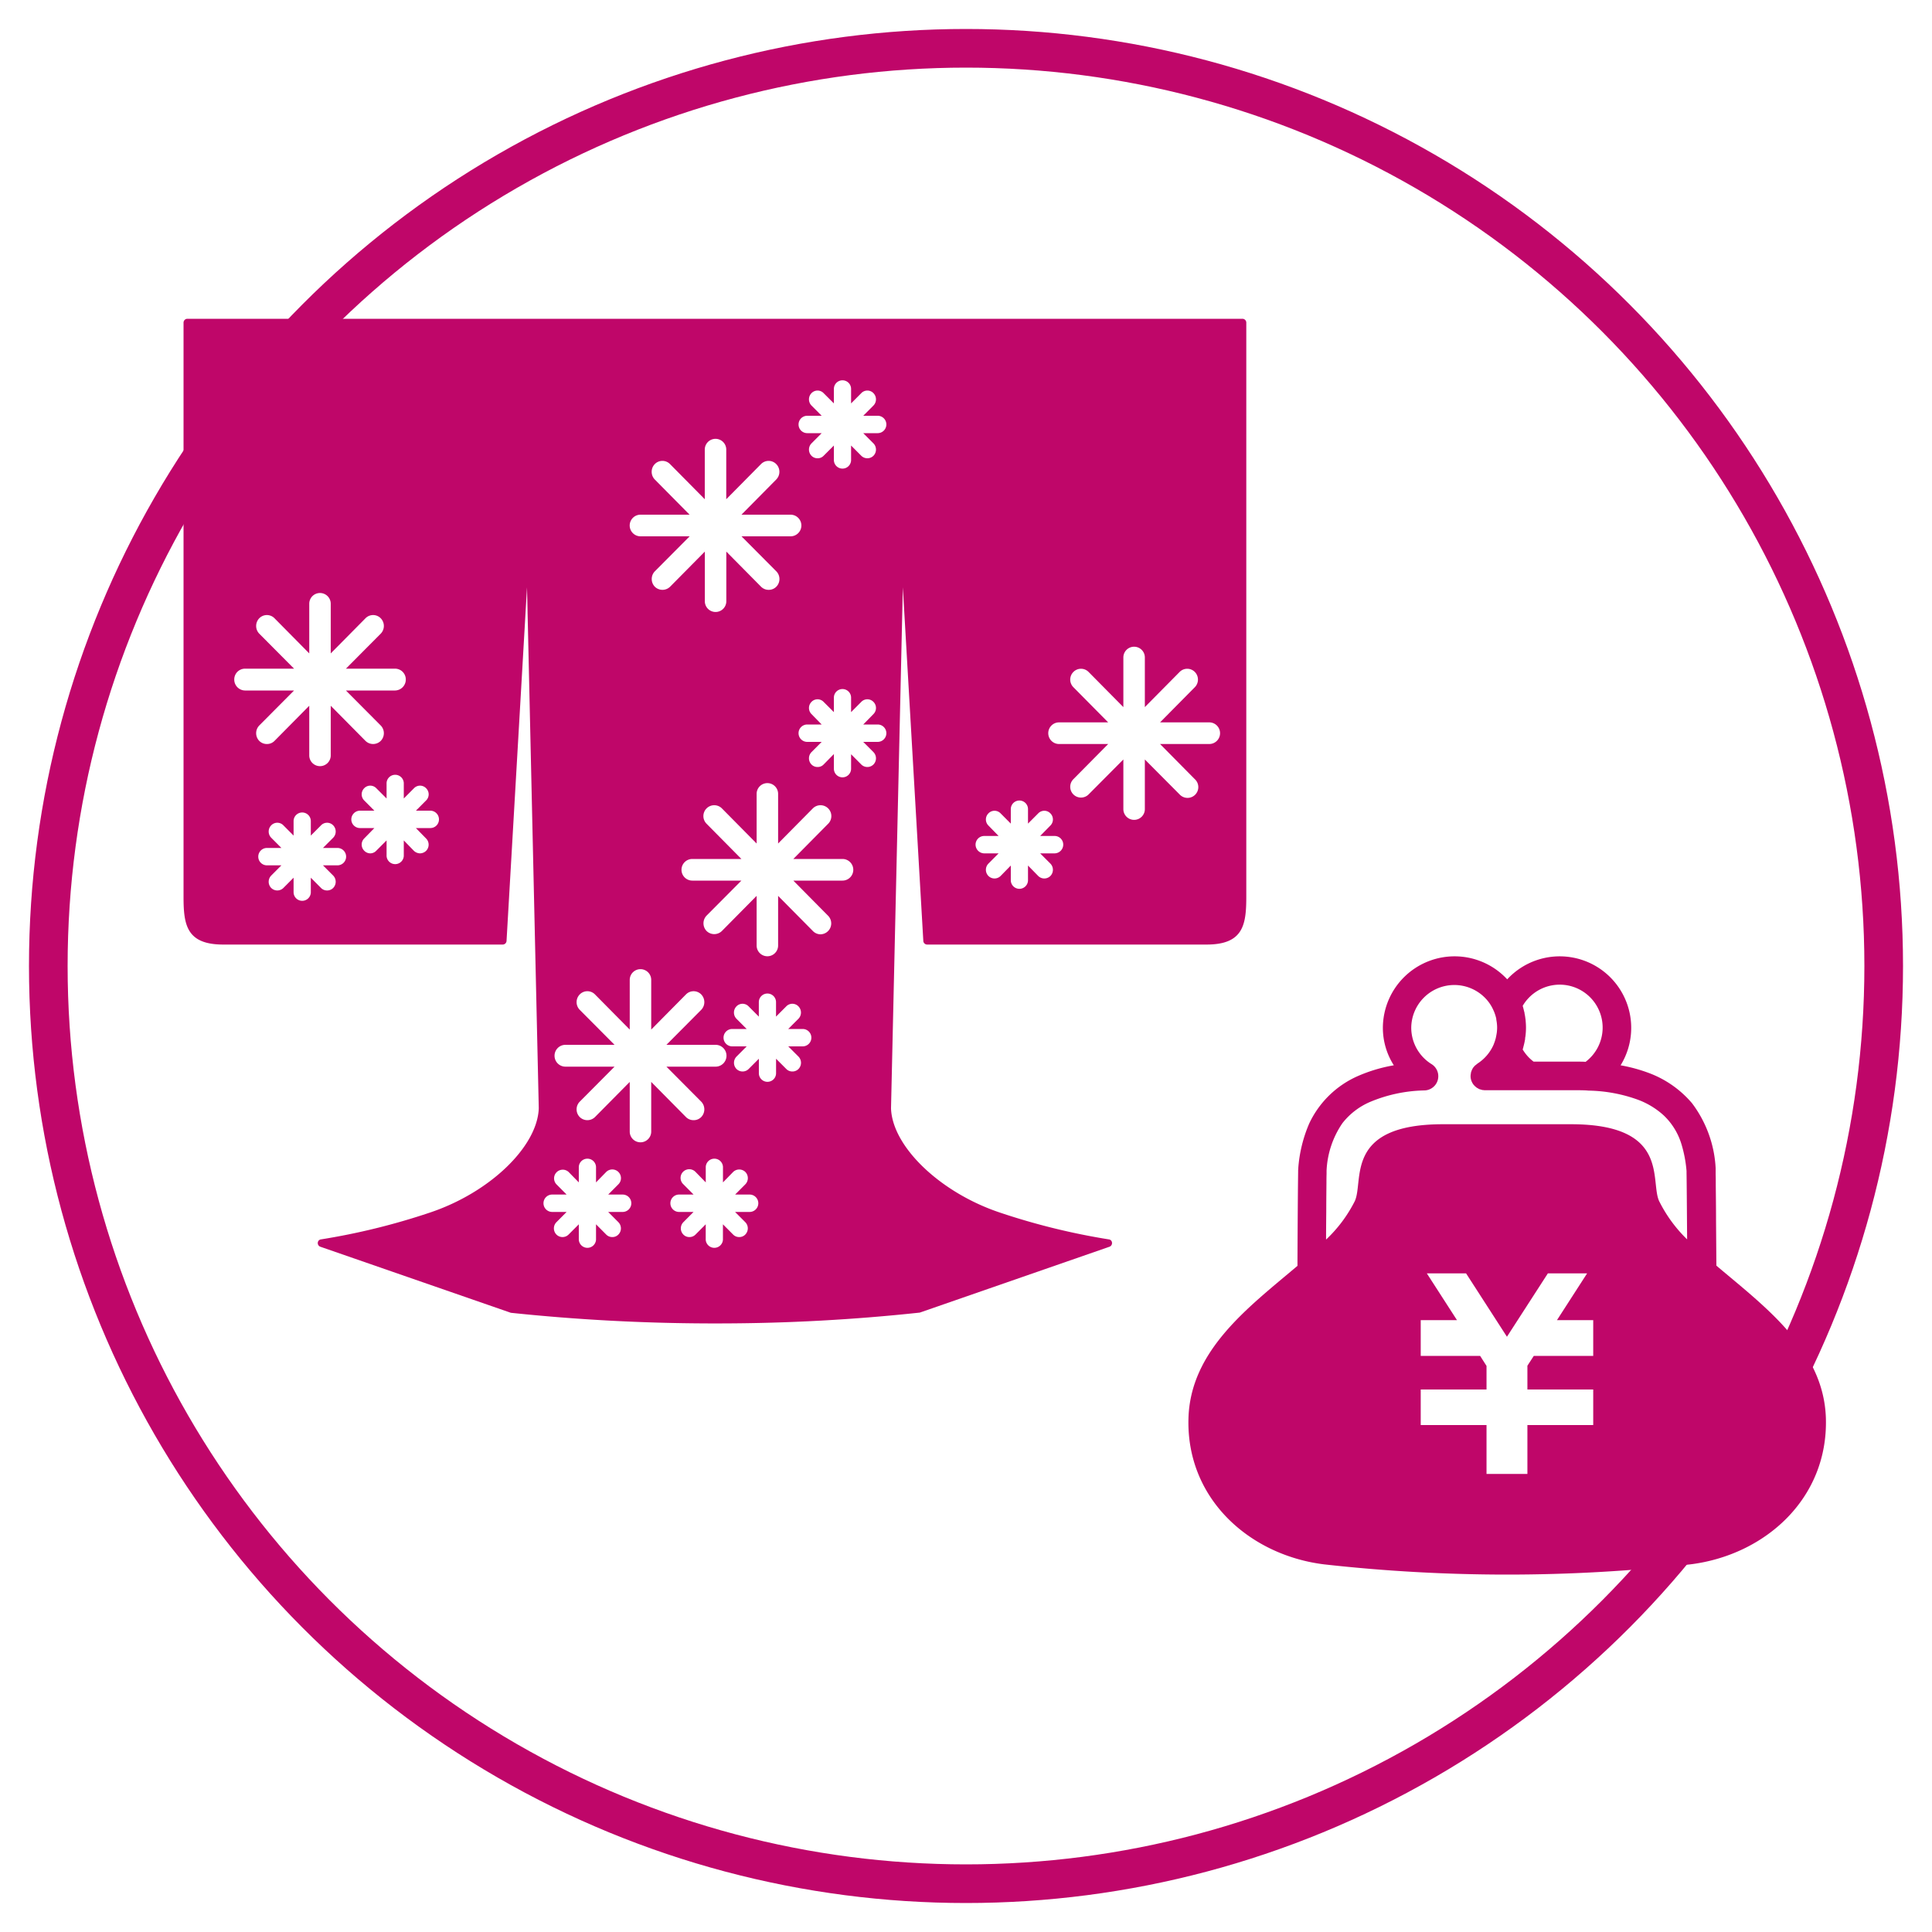
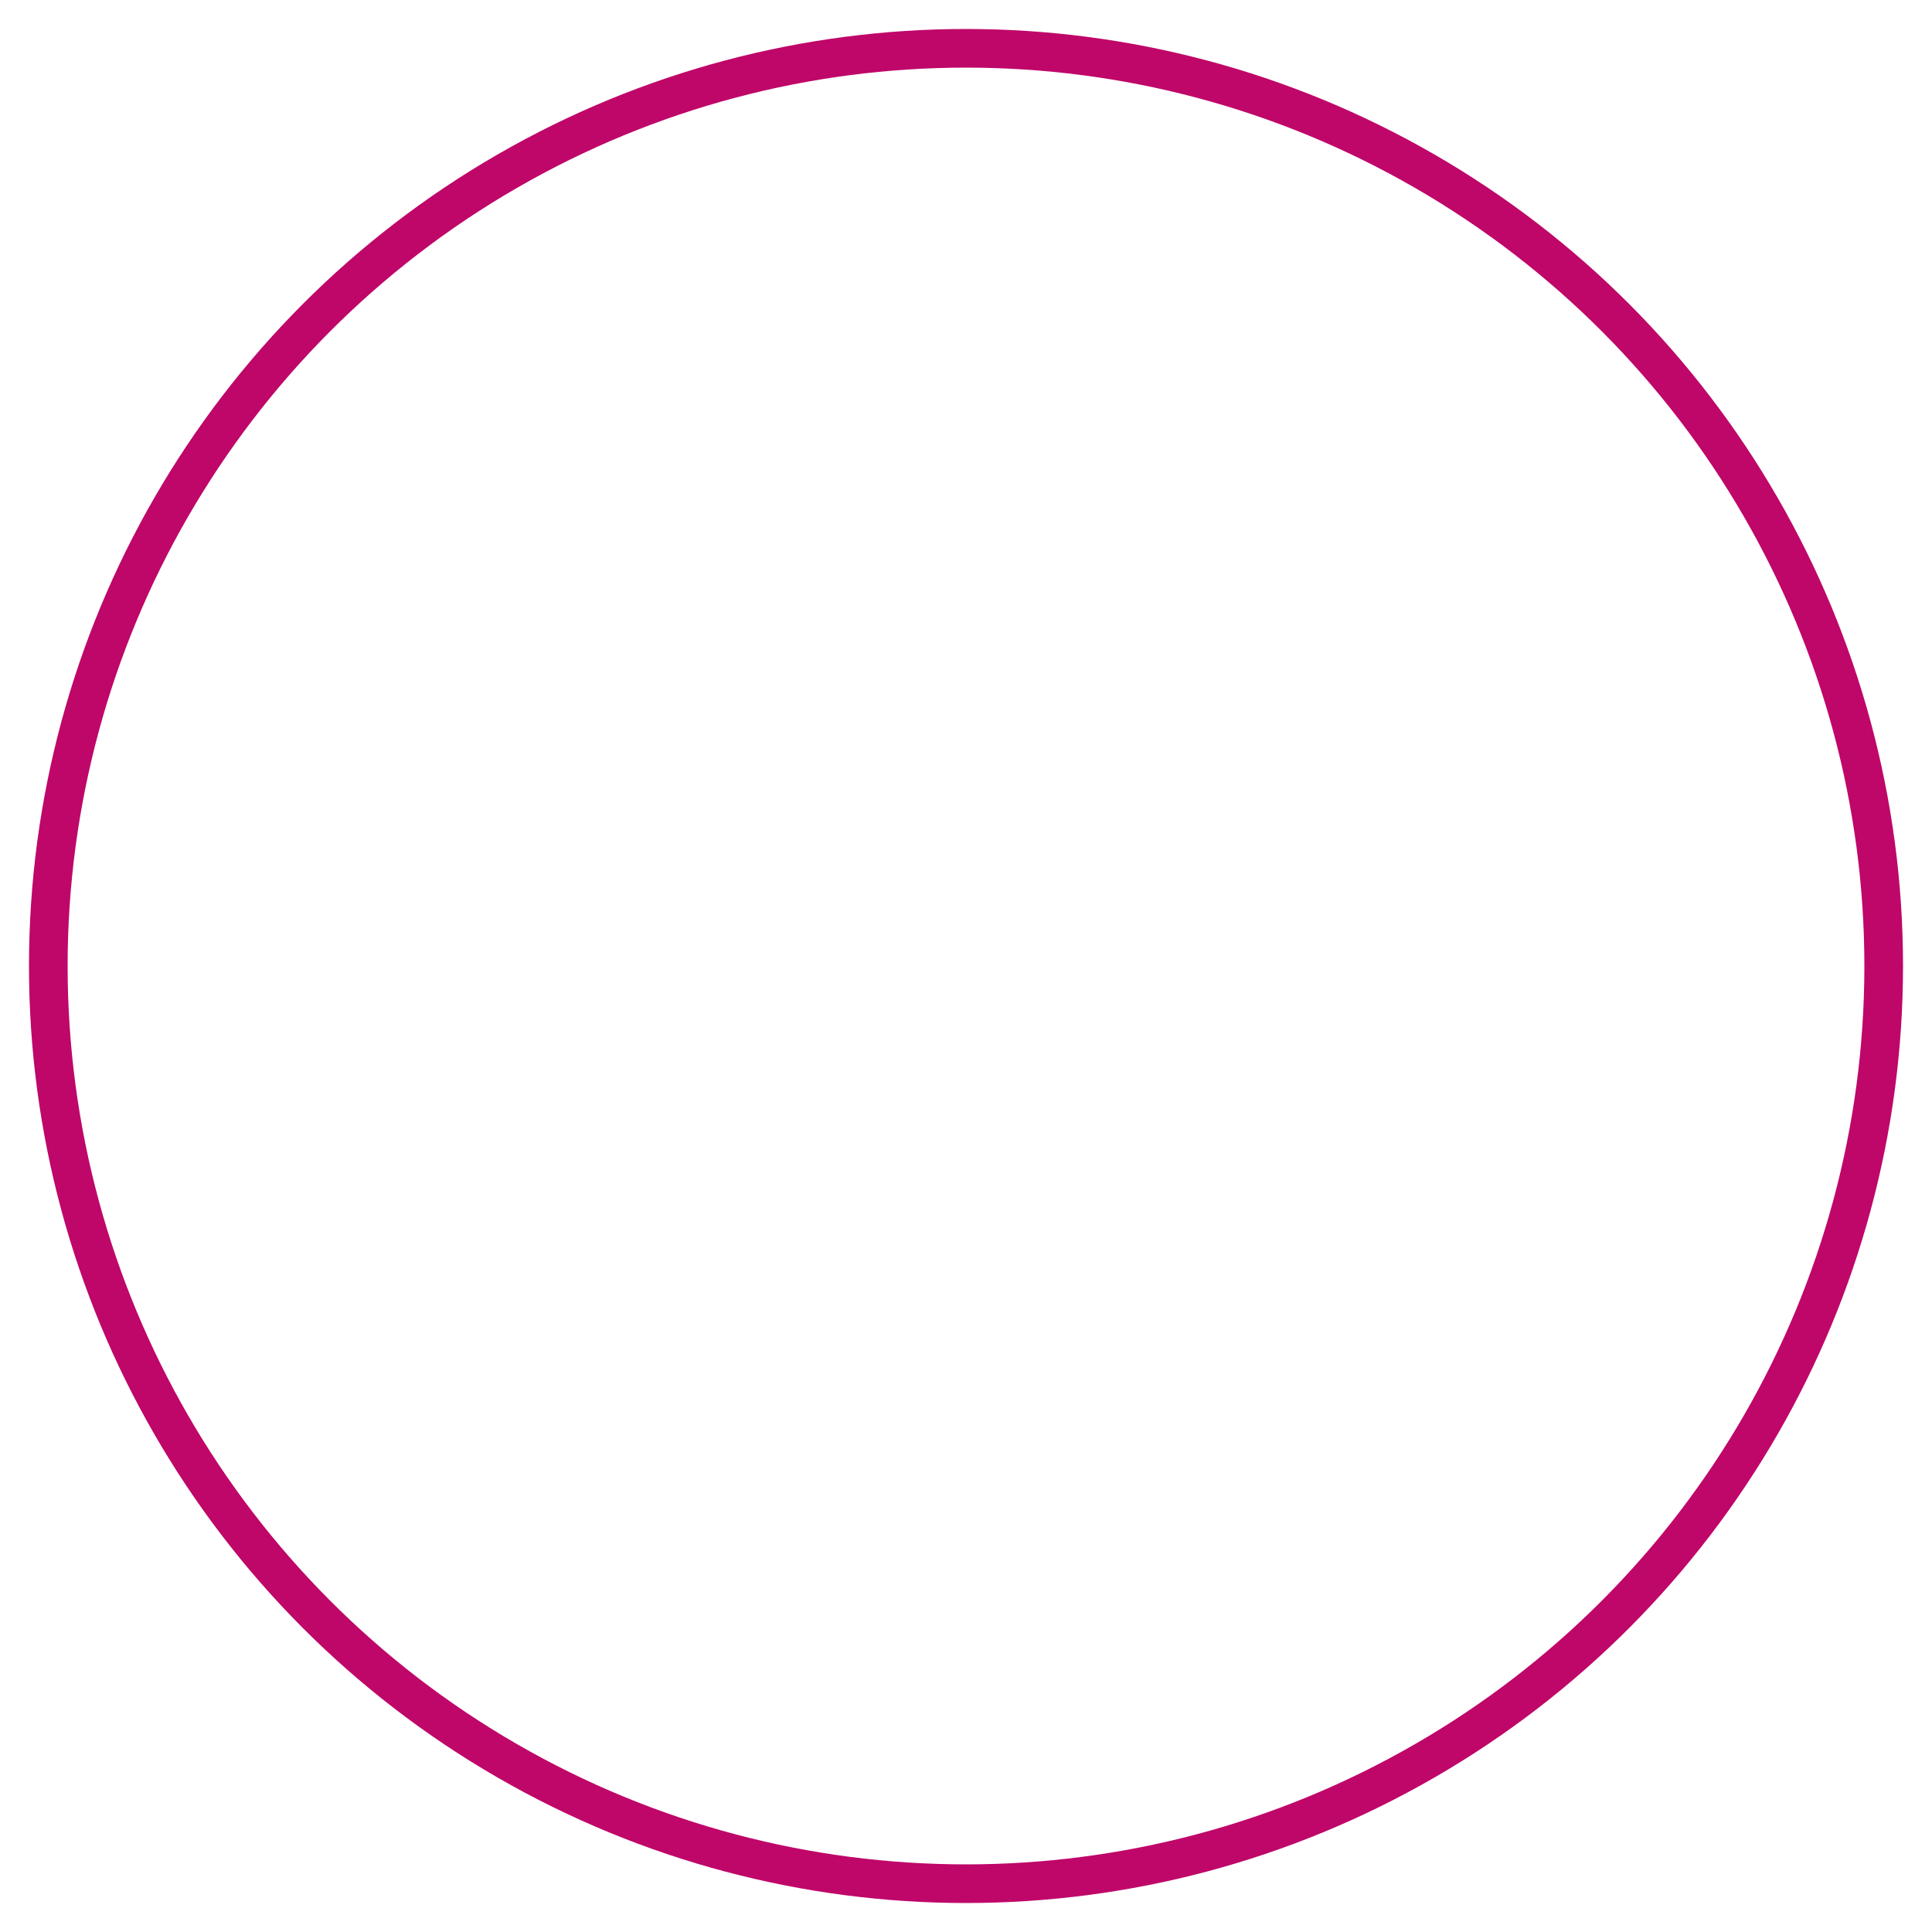
<svg xmlns="http://www.w3.org/2000/svg" id="i_promise2" width="100" height="100" viewBox="0 0 100 100">
  <defs>
    <style>
      .cls-1 {
        fill: none;
        stroke: #bf0669;
        stroke-linejoin: round;
        stroke-width: 2px;
      }

      .cls-2 {
        fill: #bf0669;
        fill-rule: evenodd;
      }
    </style>
  </defs>
  <circle id="楕円形_4_のコピー" data-name="楕円形 4 のコピー" class="cls-1" cx="50" cy="50" r="47.5" />
-   <path id="シェイプ_1" data-name="シェイプ 1" class="cls-2" d="M180.805,2026H126.194a0.2,0.2,0,0,0-.194.2v29.71c0,1.45.147,2.48,2.055,2.48h14.463a0.2,0.2,0,0,0,.2-0.18l1.06-18.31,0.609,26.96c-0.068,2-2.553,4.38-5.656,5.41a34.912,34.912,0,0,1-5.614,1.38,0.188,0.188,0,0,0-.168.17,0.2,0.2,0,0,0,.13.21l9.862,3.42a100.415,100.415,0,0,0,10.191.55h0.746a97.689,97.689,0,0,0,10.229-.56l9.822-3.41a0.2,0.2,0,0,0,.128-0.21,0.184,0.184,0,0,0-.167-0.17,35.051,35.051,0,0,1-5.613-1.38c-3.1-1.03-5.589-3.41-5.658-5.4l0.612-26.97,1.06,18.31a0.2,0.2,0,0,0,.2.18h14.461c1.908,0,2.056-1.03,2.056-2.48V2026.2A0.2,0.2,0,0,0,180.805,2026Zm-51.624,19.24a0.566,0.566,0,0,1-.556-0.57,0.557,0.557,0,0,1,.556-0.56h2.54l-1.8-1.81a0.573,0.573,0,0,1,0-.8,0.551,0.551,0,0,1,.786,0l1.8,1.82v-2.57a0.556,0.556,0,1,1,1.112,0v2.57l1.8-1.82a0.551,0.551,0,0,1,.786,0,0.571,0.571,0,0,1,0,.8l-1.8,1.81h2.543a0.558,0.558,0,0,1,.556.56,0.567,0.567,0,0,1-.556.57h-2.543l1.8,1.81a0.571,0.571,0,0,1,0,.8,0.563,0.563,0,0,1-.786,0l-1.8-1.82v2.57a0.556,0.556,0,1,1-1.112,0v-2.57l-1.8,1.82a0.541,0.541,0,0,1-.393.16,0.548,0.548,0,0,1-.393-0.16,0.573,0.573,0,0,1,0-.8l1.8-1.81h-2.54Zm4.784,9.05h-0.748l0.529,0.53a0.459,0.459,0,0,1,0,.64,0.436,0.436,0,0,1-.317.13,0.431,0.431,0,0,1-.314-0.13l-0.527-.53v0.75a0.446,0.446,0,1,1-.892,0v-0.75l-0.527.53a0.449,0.449,0,0,1-.632,0,0.459,0.459,0,0,1,0-.64l0.528-.53h-0.747a0.45,0.45,0,0,1,0-.9h0.747l-0.528-.53a0.459,0.459,0,0,1,0-.64,0.437,0.437,0,0,1,.632,0l0.527,0.53V2052a0.446,0.446,0,1,1,.892,0v0.75l0.527-.53a0.436,0.436,0,0,1,.631,0,0.459,0.459,0,0,1,0,.64l-0.529.53h0.748A0.45,0.45,0,0,1,133.965,2054.29Zm4.809-1.93h-0.748l0.528,0.54a0.454,0.454,0,0,1,0,.64,0.467,0.467,0,0,1-.314.13,0.479,0.479,0,0,1-.315-0.13L137.4,2053v0.76a0.446,0.446,0,1,1-.891,0V2053l-0.53.53a0.433,0.433,0,0,1-.314.14,0.44,0.44,0,0,1-.315-0.14,0.447,0.447,0,0,1,0-.63l0.528-.54h-0.747a0.449,0.449,0,0,1-.447-0.45,0.455,0.455,0,0,1,.447-0.45h0.747l-0.528-.53a0.447,0.447,0,0,1,0-.63,0.434,0.434,0,0,1,.629,0l0.53,0.53v-0.76a0.446,0.446,0,1,1,.891,0v0.76l0.527-.53a0.434,0.434,0,0,1,.629,0,0.442,0.442,0,0,1,0,.63l-0.527.53h0.747a0.452,0.452,0,0,1,.445.45A0.446,0.446,0,0,1,138.774,2052.36Zm10.878-16.22h2.541l-1.8-1.82a0.573,0.573,0,0,1,0-.8,0.551,0.551,0,0,1,.786,0l1.8,1.82v-2.57a0.556,0.556,0,1,1,1.112,0v2.57l1.8-1.82a0.551,0.551,0,0,1,.786,0,0.569,0.569,0,0,1,0,.8l-1.8,1.82h2.542a0.56,0.56,0,0,1,0,1.12H154.88l1.8,1.81a0.569,0.569,0,0,1,0,.8,0.542,0.542,0,0,1-.392.16,0.548,0.548,0,0,1-.394-0.16l-1.8-1.82v2.57a0.556,0.556,0,1,1-1.112,0v-2.57l-1.8,1.82a0.563,0.563,0,0,1-.786,0,0.573,0.573,0,0,1,0-.8l1.8-1.81h-2.541A0.56,0.56,0,0,1,149.652,2036.14Zm-0.925,36.09h-0.748l0.528,0.53a0.456,0.456,0,0,1,0,.64,0.428,0.428,0,0,1-.315.13,0.433,0.433,0,0,1-.315-0.13l-0.527-.53v0.75a0.446,0.446,0,1,1-.891,0v-0.75l-0.529.53a0.445,0.445,0,0,1-.629,0,0.456,0.456,0,0,1,0-.64l0.527-.53h-0.747a0.45,0.45,0,0,1,0-.9h0.747l-0.527-.53a0.449,0.449,0,0,1,.629-0.64l0.529,0.54v-0.76a0.446,0.446,0,1,1,.891,0v0.76l0.527-.54a0.449,0.449,0,0,1,.63.64l-0.527.53h0.747A0.45,0.45,0,0,1,148.727,2072.23Zm1.48-4.16a0.556,0.556,0,1,1-1.112,0v-2.57l-1.8,1.82a0.563,0.563,0,0,1-.786,0,0.569,0.569,0,0,1,0-.8l1.8-1.81h-2.541a0.565,0.565,0,0,1,0-1.13h2.541l-1.8-1.81a0.569,0.569,0,0,1,0-.8,0.551,0.551,0,0,1,.786,0l1.8,1.82v-2.57a0.556,0.556,0,1,1,1.112,0v2.57l1.8-1.82a0.552,0.552,0,0,1,.787,0,0.575,0.575,0,0,1,0,.8l-1.8,1.81h2.544a0.565,0.565,0,0,1,0,1.13h-2.544l1.8,1.81a0.575,0.575,0,0,1,0,.8,0.545,0.545,0,0,1-.393.16,0.55,0.55,0,0,1-.394-0.16l-1.8-1.82v2.57Zm5.09,4.16h-0.75l0.529,0.53a0.458,0.458,0,0,1,0,.64,0.426,0.426,0,0,1-.314.13,0.435,0.435,0,0,1-.316-0.13l-0.527-.53v0.75a0.446,0.446,0,1,1-.891,0v-0.75l-0.528.53a0.434,0.434,0,0,1-.316.13,0.422,0.422,0,0,1-.313-0.13,0.456,0.456,0,0,1,0-.64l0.527-.53h-0.749a0.45,0.45,0,0,1,0-.9H152.4l-0.527-.53a0.449,0.449,0,1,1,.629-0.64l0.528,0.54v-0.76a0.446,0.446,0,1,1,.891,0v0.76l0.527-.54a0.453,0.453,0,0,1,.63,0,0.458,0.458,0,0,1,0,.64l-0.528.53H155.3A0.45,0.45,0,0,1,155.3,2072.23Zm2.748-8.57H157.3l0.53,0.53a0.459,0.459,0,0,1,0,.64,0.438,0.438,0,0,1-.315.13,0.433,0.433,0,0,1-.317-0.13l-0.529-.53v0.75a0.445,0.445,0,1,1-.89,0v-0.75l-0.528.53a0.447,0.447,0,0,1-.63,0,0.459,0.459,0,0,1,0-.64l0.528-.53H154.4a0.45,0.45,0,0,1,0-.9h0.747l-0.528-.53a0.459,0.459,0,0,1,0-.64,0.435,0.435,0,0,1,.63,0l0.528,0.53v-0.75a0.445,0.445,0,1,1,.89,0v0.75l0.529-.53a0.437,0.437,0,0,1,.632,0,0.459,0.459,0,0,1,0,.64l-0.529.53h0.748A0.45,0.45,0,0,1,158.045,2063.66Zm2.061-8.58h-2.543l1.8,1.82a0.565,0.565,0,0,1-.395.96,0.557,0.557,0,0,1-.393-0.17l-1.8-1.82v2.57a0.556,0.556,0,1,1-1.112,0v-2.57l-1.8,1.82a0.565,0.565,0,0,1-.788,0,0.573,0.573,0,0,1,0-.8l1.8-1.81h-2.541a0.56,0.56,0,0,1,0-1.12h2.541l-1.8-1.82a0.561,0.561,0,1,1,.788-0.8l1.8,1.82v-2.57a0.556,0.556,0,1,1,1.112,0v2.57l1.8-1.82a0.561,0.561,0,1,1,.788.8l-1.8,1.82h2.543A0.56,0.56,0,0,1,160.106,2055.08Zm1.822-7.18h-0.747l0.529,0.53a0.458,0.458,0,0,1,0,.64,0.448,0.448,0,0,1-.631,0l-0.527-.53v0.75a0.445,0.445,0,1,1-.89,0v-0.76l-0.531.54a0.421,0.421,0,0,1-.314.13,0.433,0.433,0,0,1-.315-0.13,0.459,0.459,0,0,1,0-.64l0.528-.53h-0.747a0.45,0.45,0,0,1,0-.9h0.747l-0.528-.54a0.447,0.447,0,0,1,0-.63,0.434,0.434,0,0,1,.629,0l0.531,0.53v-0.75a0.445,0.445,0,1,1,.89,0v0.75l0.527-.53a0.436,0.436,0,0,1,.631,0,0.445,0.445,0,0,1,0,.63l-0.528.54h0.746A0.45,0.45,0,0,1,161.928,2047.9Zm0-15.98h-0.747l0.529,0.53a0.458,0.458,0,0,1,0,.64,0.448,0.448,0,0,1-.631,0l-0.527-.53v0.75a0.445,0.445,0,1,1-.89,0v-0.75l-0.531.53a0.421,0.421,0,0,1-.314.13,0.433,0.433,0,0,1-.315-0.13,0.459,0.459,0,0,1,0-.64l0.528-.53h-0.747a0.45,0.45,0,0,1,0-.9h0.747l-0.528-.53a0.459,0.459,0,0,1,0-.64,0.434,0.434,0,0,1,.629,0l0.531,0.53v-0.75a0.445,0.445,0,1,1,.89,0v0.75l0.527-.53a0.436,0.436,0,0,1,.631,0,0.458,0.458,0,0,1,0,.64l-0.528.53h0.746A0.45,0.45,0,0,1,161.928,2031.92Zm9.161,21.75h-0.75l0.529,0.53a0.458,0.458,0,0,1,0,.64,0.447,0.447,0,0,1-.63,0l-0.529-.54v0.76a0.445,0.445,0,1,1-.89,0v-0.76l-0.528.54a0.447,0.447,0,0,1-.63,0,0.456,0.456,0,0,1,0-.64l0.527-.53h-0.746a0.455,0.455,0,0,1-.447-0.45,0.449,0.449,0,0,1,.447-0.45h0.746l-0.527-.54a0.444,0.444,0,0,1,0-.63,0.435,0.435,0,0,1,.63,0l0.528,0.53v-0.75a0.445,0.445,0,1,1,.89,0v0.75l0.529-.53a0.435,0.435,0,0,1,.63,0,0.445,0.445,0,0,1,0,.63l-0.529.54h0.75a0.446,0.446,0,0,1,.444.45A0.453,0.453,0,0,1,171.089,2053.67Zm8-5.66h-2.545l1.8,1.82a0.558,0.558,0,1,1-.787.79l-1.8-1.81v2.57a0.556,0.556,0,1,1-1.112,0v-2.57l-1.8,1.81a0.557,0.557,0,0,1-.786-0.79l1.8-1.82h-2.541a0.56,0.56,0,0,1,0-1.12h2.541l-1.8-1.82a0.557,0.557,0,0,1,0-.79,0.551,0.551,0,0,1,.786,0l1.8,1.82v-2.57a0.556,0.556,0,1,1,1.112,0v2.57l1.8-1.82a0.552,0.552,0,0,1,.787,0,0.563,0.563,0,0,1,0,.79l-1.8,1.82h2.545A0.56,0.56,0,0,1,179.091,2048.01Z" transform="translate(-116.5 -2009.5)" />
-   <path id="シェイプ_10" data-name="シェイプ 10" class="cls-2" d="M205.34,2075.01c-0.006-.72-0.012-1.55-0.018-2.33,0-.68-0.009-1.32-0.014-1.81,0-.24,0-0.44-0.006-0.58q0-.12,0-0.18l0-.07c0-.02,0-0.03,0-0.07h0a6.1,6.1,0,0,0-1.225-3.37,5.4,5.4,0,0,0-2.2-1.55,8.319,8.319,0,0,0-1.495-.41,3.7,3.7,0,0,0-5.869-4.45,3.712,3.712,0,0,0-6.436,2.51,3.61,3.61,0,0,0,.567,1.94,8.011,8.011,0,0,0-1.846.55,5.006,5.006,0,0,0-2.532,2.46,7.155,7.155,0,0,0-.568,2.32h0c0,0.05,0,.06-0.006.08,0,0.17-.009.64-0.014,1.3-0.008.97-.016,2.33-0.021,3.43,0,0.08,0,.16,0,0.24-2.514,2.13-5.54,4.35-5.642,7.89-0.119,4.17,3.163,7.08,7.009,7.56a85.174,85.174,0,0,0,18.974,0c3.846-.48,7.128-3.39,7.01-7.56C210.9,2079.36,207.855,2077.14,205.34,2075.01Zm-1.525-4.89h0Zm-8.432-6.56c0.024-.1.041-0.19,0.057-0.28h0l0-.03c0-.04.012-0.07,0.016-0.11h0a3.681,3.681,0,0,0,.029-0.44c0-.13-0.008-0.26-0.02-0.39h0l0-.02-0.01-.06a2.741,2.741,0,0,0-.048-0.29h0l0-.03-0.013-.04c-0.024-.1-0.048-0.2-0.078-0.3h0l0-.01a2.222,2.222,0,1,1,3.255,2.9c-0.149-.01-0.3-0.01-0.451-0.01h-2.242a2.22,2.22,0,0,1-.565-0.63c0.009-.03.02-0.06,0.03-0.09,0-.01,0-0.01,0-0.02,0.013-.04.025-0.09,0.037-0.14a0.047,0.047,0,0,1,0-.01h0Zm3.582,14.63v1.49h-3.076l-0.331.51v1.23h3.407v1.84h-3.407v2.53h-2.116v-2.53h-3.406v-1.84h3.406v-1.22l-0.331-.52h-3.075v-1.85h1.877l-1.56-2.42h2.031l2.115,3.28,2.118-3.28h2.031l-1.56,2.42h1.877v0.36Zm3.412-6.52c-0.486-1.05.582-3.98-4.57-3.98h-6.613c-5.153,0-4.084,2.93-4.57,3.98a7.151,7.151,0,0,1-1.487,1.99c0-.5.006-1.01,0.01-1.48,0-.57.007-1.09,0.01-1.47q0-.285.006-0.45c0-.06,0-0.1,0-0.13v-0.03a4.713,4.713,0,0,1,.817-2.46,3.633,3.633,0,0,1,1.424-1.1,7.635,7.635,0,0,1,2.836-.6,0.736,0.736,0,0,0,.359-1.36,2.22,2.22,0,0,1-1.053-1.88,2.23,2.23,0,0,1,3.8-1.57,2.106,2.106,0,0,1,.462.68l0.008,0.01a0.51,0.51,0,0,0,.019.05,2.354,2.354,0,0,1,.112.36v0.01l0,0.01a0.08,0.08,0,0,1,0,.02,2.162,2.162,0,0,1,.044.43,2.42,2.42,0,0,1-.017.25l-0.017.1h0c-0.01.06-.021,0.11-0.032,0.16v0.01l-0.026.09c-0.014.05-.03,0.1-0.049,0.15l-0.041.11a2.224,2.224,0,0,1-.85.99c0,0.01,0,.01-0.006.01-0.028.02-.051,0.04-0.076,0.06l-0.039.03c-0.019.02-.035,0.04-0.051,0.06s-0.029.03-.042,0.05-0.022.04-.034,0.06-0.025.05-.034,0.07a0.469,0.469,0,0,0-.02.06,0.477,0.477,0,0,0-.023.07c0,0.02,0,.04-0.007.06a0.688,0.688,0,0,0-.01.09v0.01c0,0.01,0,.03,0,0.04a0.688,0.688,0,0,0,.01.09,0.4,0.4,0,0,0,.017.07,0.3,0.3,0,0,0,.023.07,0.714,0.714,0,0,0,.037.08,0.287,0.287,0,0,1,.025.05h0.006a0.332,0.332,0,0,0,.05.07,0.25,0.25,0,0,1,.042.05,0.19,0.19,0,0,1,.05.04c0.02,0.02.039,0.03,0.061,0.05l0.055,0.03c0.023,0.01.046,0.03,0.069,0.04s0.043,0.01.066,0.02,0.047,0.01.072,0.02a0.113,0.113,0,0,0,.058.01c0.028,0,.058.01,0.088,0.01h4.752c0.214,0,.423,0,0.63.02a7.859,7.859,0,0,1,2.574.48,4.1,4.1,0,0,1,1.308.8,3.416,3.416,0,0,1,.918,1.48,6.635,6.635,0,0,1,.267,1.4c0,0.01,0,.04,0,0.1,0.009,0.46.019,1.98,0.03,3.44A7.28,7.28,0,0,1,202.377,2071.67Z" transform="translate(-116.5 -2009.5)" />
</svg>